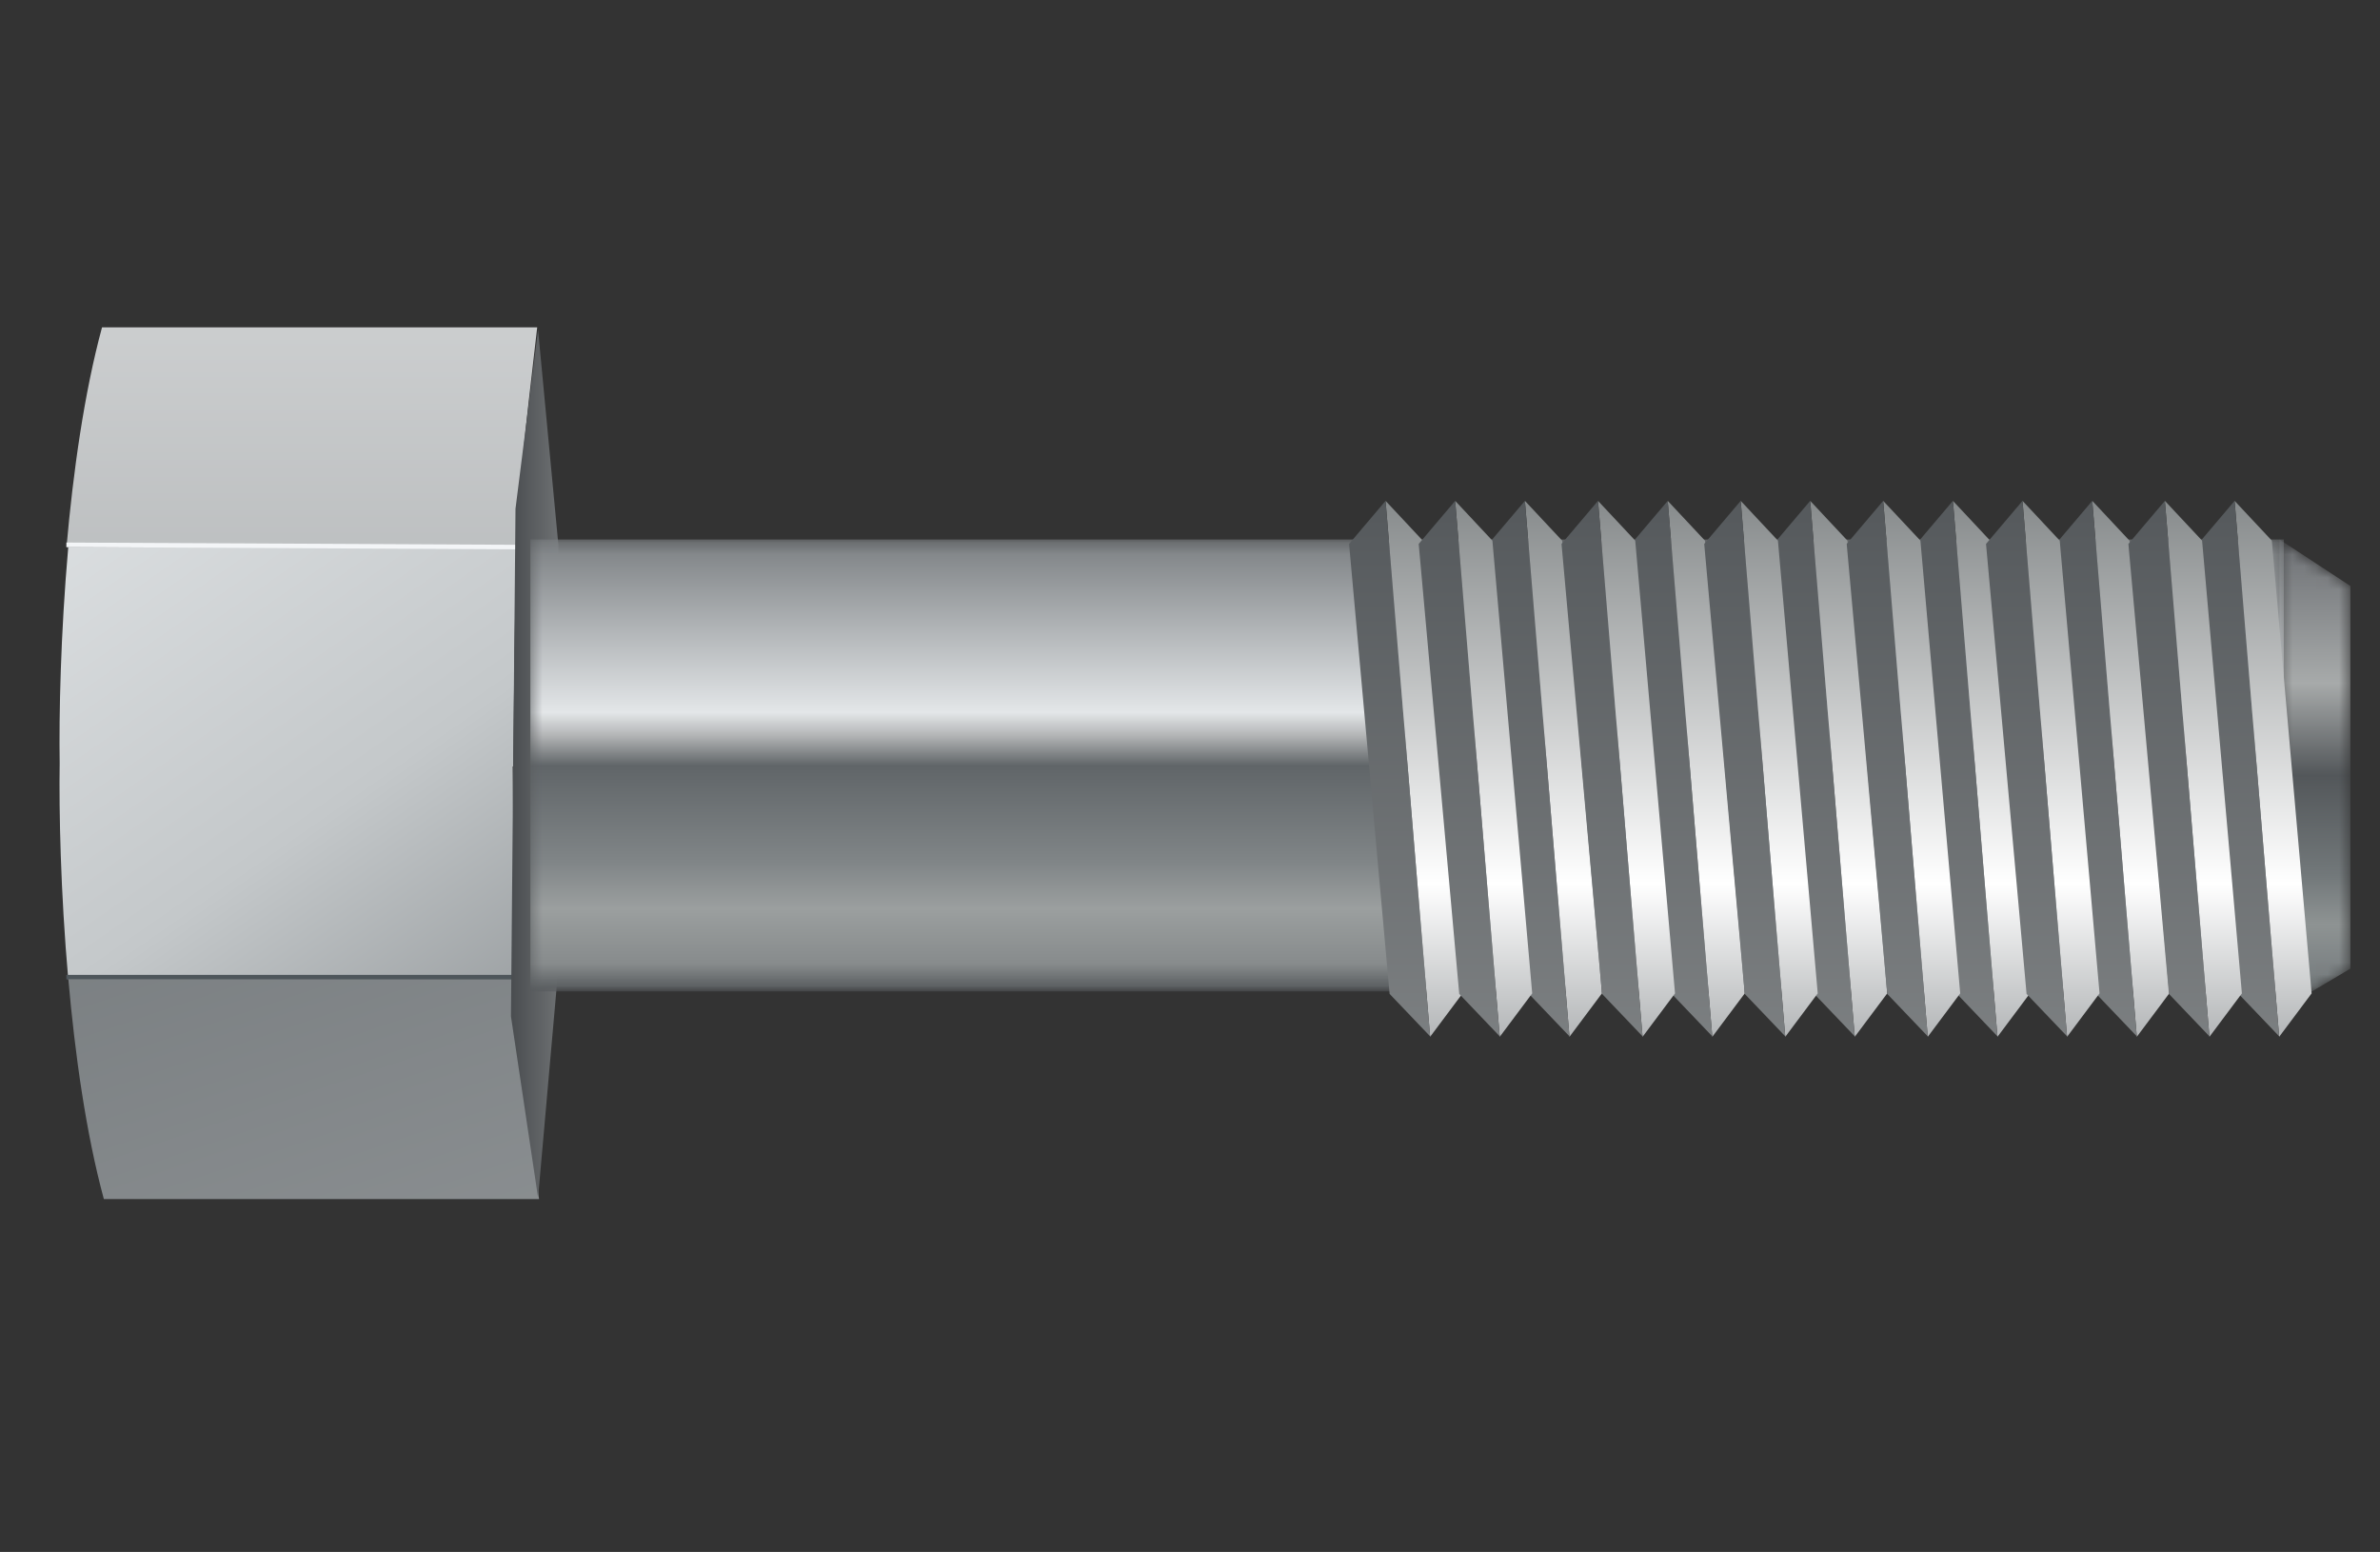
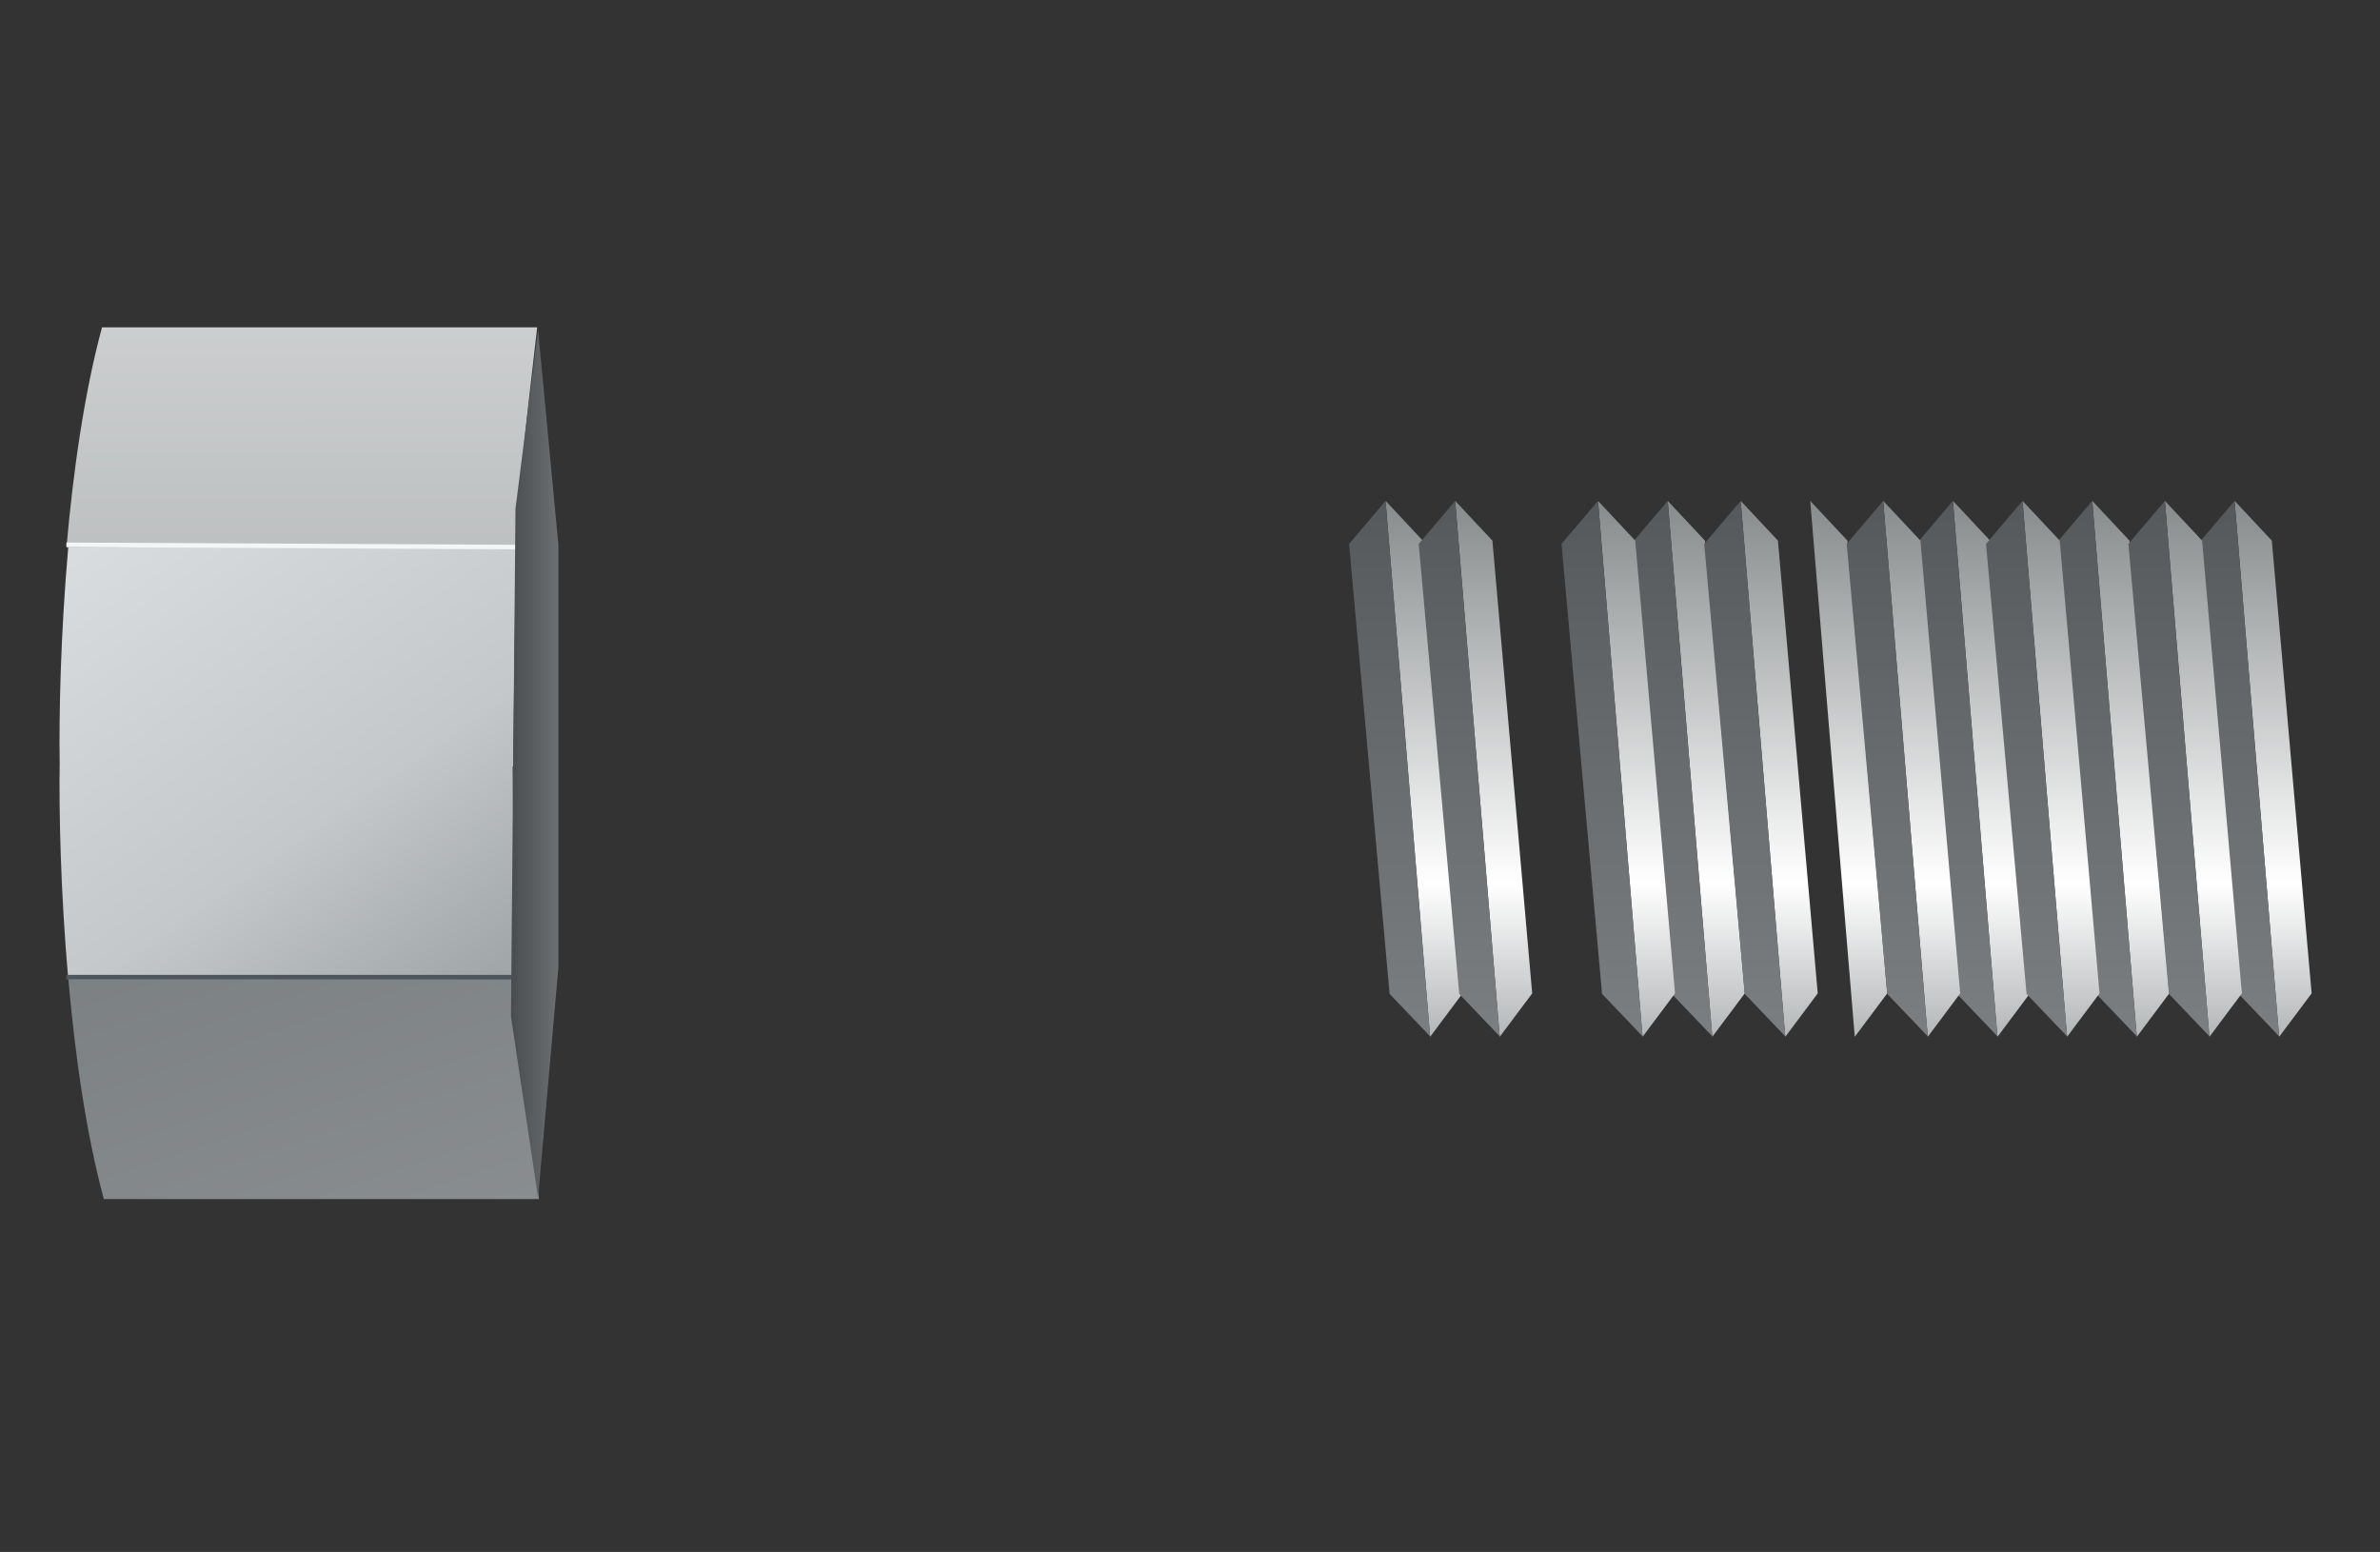
<svg xmlns="http://www.w3.org/2000/svg" width="204" height="133" viewBox="0 0 204 133" fill="none">
  <rect x="0" y="0" width="204" height="133" fill="#333333" stroke="none" />
  <path fill-rule="evenodd" clip-rule="evenodd" d="M5.701 46.884C6.267 40.471 7.215 33.689 8.745 28.053L46.047 28.053C44.949 37.425 44.452 42.178 44.203 46.884H5.701Z" fill="url(#paint0_linear_2265_14209)" />
  <path fill-rule="evenodd" clip-rule="evenodd" d="M5.859 83.933C6.425 90.346 7.373 97.128 8.902 102.764L46.204 102.764C45.106 93.392 44.61 88.639 44.361 83.933H5.859ZM5.11 67.802C5.109 67.478 5.109 67.165 5.11 66.863V67.802Z" fill="url(#paint1_linear_2265_14209)" />
  <path fill-rule="evenodd" clip-rule="evenodd" d="M5.851 46.881C5.191 54.362 5.051 61.34 5.116 65.406C5.051 69.473 5.191 76.451 5.851 83.933H44.124C44.084 81.411 44.062 78.706 44.036 75.522V75.522C44.013 72.69 43.986 69.478 43.942 65.68H43.99C44.013 63.798 44.031 62.105 44.047 60.561V60.56C44.112 54.436 44.152 50.674 44.353 46.881H5.851ZM8.895 28.051L46.196 28.051C46.196 28.051 46.196 28.051 46.196 28.051L8.895 28.05C8.895 28.051 8.895 28.051 8.895 28.051Z" fill="url(#paint2_linear_2265_14209)" />
  <line y1="-0.194" x2="38.732" y2="-0.194" transform="matrix(1 0.005 -0.005 1 5.688 46.884)" stroke="#F3F5F7" stroke-width="0.388" />
  <path d="M5.688 83.742L44.226 83.742" stroke="#4E565B" stroke-width="0.388" />
  <path d="M46.12 28.267L44.185 43.607L43.798 87.105L46.12 102.639L47.862 82.924V46.703L46.12 28.267Z" fill="url(#paint3_linear_2265_14209)" />
  <mask id="mask0_2265_14209" style="mask-type:luminance" maskUnits="userSpaceOnUse" x="195" y="46" width="7" height="41">
    <path d="M201.459 83.017L201.459 50.215L195.373 46.226L195.373 86.618L201.459 83.017Z" fill="white" />
  </mask>
  <g mask="url(#mask0_2265_14209)">
-     <path d="M201.459 83.017L201.459 50.215L195.373 46.226L195.373 86.618L201.459 83.017Z" fill="url(#paint4_linear_2265_14209)" />
-   </g>
+     </g>
  <mask id="mask1_2265_14209" style="mask-type:luminance" maskUnits="userSpaceOnUse" x="45" y="46" width="151" height="39">
    <path d="M195.761 84.965L195.761 46.232L45.46 46.232L45.46 84.965L195.761 84.965Z" fill="white" />
  </mask>
  <g mask="url(#mask1_2265_14209)">
-     <path d="M195.761 84.965L195.761 46.232L45.46 46.232L45.46 84.965L195.761 84.965Z" fill="url(#paint5_linear_2265_14209)" />
-   </g>
+     </g>
  <path d="M195.357 88.856L191.538 42.924L194.728 46.332L198.139 85.135L195.357 88.856Z" fill="url(#paint6_linear_2265_14209)" />
  <path d="M195.357 88.814L191.537 42.924L188.41 46.613L191.884 85.179L195.357 88.814Z" fill="url(#paint7_linear_2265_14209)" />
  <path d="M146.768 88.856L142.949 42.924L146.139 46.332L149.55 85.135L146.768 88.856Z" fill="url(#paint8_linear_2265_14209)" />
  <path d="M146.768 88.814L142.948 42.924L139.821 46.613L143.295 85.179L146.768 88.814Z" fill="url(#paint9_linear_2265_14209)" />
  <path d="M171.212 88.856L167.394 42.924L170.583 46.332L173.994 85.135L171.212 88.856Z" fill="url(#paint10_linear_2265_14209)" />
  <path d="M171.212 88.814L167.392 42.924L164.266 46.613L167.74 85.179L171.212 88.814Z" fill="url(#paint11_linear_2265_14209)" />
  <path d="M122.582 88.856L118.764 42.924L121.954 46.332L125.364 85.135L122.582 88.856Z" fill="url(#paint12_linear_2265_14209)" />
  <path d="M122.582 88.814L118.763 42.924L115.636 46.613L119.11 85.179L122.582 88.814Z" fill="url(#paint13_linear_2265_14209)" />
  <path d="M183.155 88.856L179.336 42.924L182.526 46.332L185.937 85.135L183.155 88.856Z" fill="url(#paint14_linear_2265_14209)" />
  <path d="M183.155 88.814L179.335 42.924L176.208 46.613L179.682 85.179L183.155 88.814Z" fill="url(#paint15_linear_2265_14209)" />
-   <path d="M134.526 88.856L130.707 42.924L133.897 46.332L137.308 85.135L134.526 88.856Z" fill="url(#paint16_linear_2265_14209)" />
-   <path d="M134.526 88.814L130.706 42.924L127.579 46.613L131.053 85.179L134.526 88.814Z" fill="url(#paint17_linear_2265_14209)" />
  <path d="M158.98 88.856L155.161 42.924L158.351 46.332L161.762 85.135L158.98 88.856Z" fill="url(#paint18_linear_2265_14209)" />
-   <path d="M158.98 88.814L155.16 42.924L152.033 46.613L155.507 85.179L158.98 88.814Z" fill="url(#paint19_linear_2265_14209)" />
  <path d="M189.38 88.856L185.562 42.924L188.751 46.332L192.162 85.135L189.38 88.856Z" fill="url(#paint20_linear_2265_14209)" />
  <path d="M189.38 88.814L185.56 42.924L182.434 46.613L185.908 85.179L189.38 88.814Z" fill="url(#paint21_linear_2265_14209)" />
  <path d="M140.791 88.856L136.973 42.924L140.163 46.332L143.573 85.135L140.791 88.856Z" fill="url(#paint22_linear_2265_14209)" />
  <path d="M140.791 88.814L136.972 42.924L133.845 46.613L137.319 85.179L140.791 88.814Z" fill="url(#paint23_linear_2265_14209)" />
  <path d="M165.236 88.856L161.417 42.924L164.607 46.332L168.018 85.135L165.236 88.856Z" fill="url(#paint24_linear_2265_14209)" />
  <path d="M165.236 88.814L161.416 42.924L158.289 46.613L161.763 85.179L165.236 88.814Z" fill="url(#paint25_linear_2265_14209)" />
  <path d="M177.178 88.856L173.359 42.924L176.549 46.332L179.96 85.135L177.178 88.856Z" fill="url(#paint26_linear_2265_14209)" />
  <path d="M177.178 88.814L173.358 42.924L170.231 46.613L173.706 85.179L177.178 88.814Z" fill="url(#paint27_linear_2265_14209)" />
  <path d="M128.549 88.856L124.73 42.924L127.92 46.332L131.331 85.135L128.549 88.856Z" fill="url(#paint28_linear_2265_14209)" />
  <path d="M128.549 88.814L124.729 42.924L121.603 46.613L125.077 85.179L128.549 88.814Z" fill="url(#paint29_linear_2265_14209)" />
  <path d="M153.023 88.856L149.204 42.924L152.394 46.332L155.805 85.135L153.023 88.856Z" fill="url(#paint30_linear_2265_14209)" />
  <path d="M153.023 88.814L149.203 42.924L146.076 46.613L149.55 85.179L153.023 88.814Z" fill="url(#paint31_linear_2265_14209)" />
  <defs>
    <linearGradient id="paint0_linear_2265_14209" x1="27.174" y1="113.095" x2="27.093" y2="20.156" gradientUnits="userSpaceOnUse">
      <stop stop-color="#6F7477" />
      <stop offset="0.124" stop-color="#969A9C" />
      <stop offset="1" stop-color="#D1D3D4" />
    </linearGradient>
    <linearGradient id="paint1_linear_2265_14209" x1="25.983" y1="45.438" x2="99.659" y2="263.58" gradientUnits="userSpaceOnUse">
      <stop stop-color="#6F7477" />
      <stop offset="1" stop-color="#D1D3D4" />
    </linearGradient>
    <linearGradient id="paint2_linear_2265_14209" x1="19.6" y1="134.32" x2="-38.395" y2="51.023" gradientUnits="userSpaceOnUse">
      <stop stop-color="#6F7477" />
      <stop offset="0.476" stop-color="#C4C8CA" />
      <stop offset="1" stop-color="#E8EBED" />
    </linearGradient>
    <linearGradient id="paint3_linear_2265_14209" x1="43.513" y1="61.657" x2="53.254" y2="61.657" gradientUnits="userSpaceOnUse">
      <stop stop-color="#474A4D" />
      <stop offset="1" stop-color="#9C9FA0" />
    </linearGradient>
    <linearGradient id="paint4_linear_2265_14209" x1="198.415" y1="46.226" x2="198.415" y2="86.616" gradientUnits="userSpaceOnUse">
      <stop stop-color="#6D7074" />
      <stop offset="0.305" stop-color="#A7AAAA" />
      <stop offset="0.501" stop-color="#53575A" />
      <stop offset="0.713" stop-color="#72787A" />
      <stop offset="0.817" stop-color="#8E9393" />
      <stop offset="0.939" stop-color="#777D7F" />
      <stop offset="1" stop-color="#494C4F" />
    </linearGradient>
    <linearGradient id="paint5_linear_2265_14209" x1="120.609" y1="46.232" x2="120.609" y2="84.963" gradientUnits="userSpaceOnUse">
      <stop stop-color="#7B7F82" />
      <stop offset="0.383" stop-color="#E3E6E8" />
      <stop offset="0.432" stop-color="#B5B7B8" />
      <stop offset="0.501" stop-color="#606568" />
      <stop offset="0.713" stop-color="#808587" />
      <stop offset="0.817" stop-color="#9B9F9F" />
      <stop offset="0.939" stop-color="#878B8C" />
      <stop offset="1" stop-color="#55595C" />
    </linearGradient>
    <linearGradient id="paint6_linear_2265_14209" x1="194.32" y1="42.925" x2="194.32" y2="128.561" gradientUnits="userSpaceOnUse">
      <stop stop-color="#878B8C" />
      <stop offset="0.383" stop-color="white" />
      <stop offset="0.674" stop-color="#6F7477" />
      <stop offset="1" stop-color="#6F7477" />
    </linearGradient>
    <linearGradient id="paint7_linear_2265_14209" x1="191.537" y1="42.924" x2="191.537" y2="128.56" gradientUnits="userSpaceOnUse">
      <stop stop-color="#55595C" />
      <stop offset="1" stop-color="#9C9FA0" />
    </linearGradient>
    <linearGradient id="paint8_linear_2265_14209" x1="145.731" y1="42.925" x2="145.731" y2="128.561" gradientUnits="userSpaceOnUse">
      <stop stop-color="#878B8C" />
      <stop offset="0.383" stop-color="white" />
      <stop offset="0.674" stop-color="#6F7477" />
      <stop offset="1" stop-color="#6F7477" />
    </linearGradient>
    <linearGradient id="paint9_linear_2265_14209" x1="142.948" y1="42.924" x2="142.948" y2="128.56" gradientUnits="userSpaceOnUse">
      <stop stop-color="#55595C" />
      <stop offset="1" stop-color="#9C9FA0" />
    </linearGradient>
    <linearGradient id="paint10_linear_2265_14209" x1="170.176" y1="42.925" x2="170.176" y2="128.561" gradientUnits="userSpaceOnUse">
      <stop stop-color="#878B8C" />
      <stop offset="0.383" stop-color="white" />
      <stop offset="0.674" stop-color="#6F7477" />
      <stop offset="1" stop-color="#6F7477" />
    </linearGradient>
    <linearGradient id="paint11_linear_2265_14209" x1="167.392" y1="42.924" x2="167.392" y2="128.56" gradientUnits="userSpaceOnUse">
      <stop stop-color="#55595C" />
      <stop offset="1" stop-color="#9C9FA0" />
    </linearGradient>
    <linearGradient id="paint12_linear_2265_14209" x1="121.546" y1="42.925" x2="121.546" y2="128.561" gradientUnits="userSpaceOnUse">
      <stop stop-color="#878B8C" />
      <stop offset="0.383" stop-color="white" />
      <stop offset="0.674" stop-color="#6F7477" />
      <stop offset="1" stop-color="#6F7477" />
    </linearGradient>
    <linearGradient id="paint13_linear_2265_14209" x1="118.763" y1="42.924" x2="118.763" y2="128.56" gradientUnits="userSpaceOnUse">
      <stop stop-color="#55595C" />
      <stop offset="1" stop-color="#9C9FA0" />
    </linearGradient>
    <linearGradient id="paint14_linear_2265_14209" x1="182.118" y1="42.925" x2="182.118" y2="128.561" gradientUnits="userSpaceOnUse">
      <stop stop-color="#878B8C" />
      <stop offset="0.383" stop-color="white" />
      <stop offset="0.674" stop-color="#6F7477" />
      <stop offset="1" stop-color="#6F7477" />
    </linearGradient>
    <linearGradient id="paint15_linear_2265_14209" x1="179.335" y1="42.924" x2="179.335" y2="128.56" gradientUnits="userSpaceOnUse">
      <stop stop-color="#55595C" />
      <stop offset="1" stop-color="#9C9FA0" />
    </linearGradient>
    <linearGradient id="paint16_linear_2265_14209" x1="133.489" y1="42.925" x2="133.489" y2="128.561" gradientUnits="userSpaceOnUse">
      <stop stop-color="#878B8C" />
      <stop offset="0.383" stop-color="white" />
      <stop offset="0.674" stop-color="#6F7477" />
      <stop offset="1" stop-color="#6F7477" />
    </linearGradient>
    <linearGradient id="paint17_linear_2265_14209" x1="130.706" y1="42.924" x2="130.706" y2="128.56" gradientUnits="userSpaceOnUse">
      <stop stop-color="#55595C" />
      <stop offset="1" stop-color="#9C9FA0" />
    </linearGradient>
    <linearGradient id="paint18_linear_2265_14209" x1="157.943" y1="42.925" x2="157.943" y2="128.561" gradientUnits="userSpaceOnUse">
      <stop stop-color="#878B8C" />
      <stop offset="0.383" stop-color="white" />
      <stop offset="0.674" stop-color="#6F7477" />
      <stop offset="1" stop-color="#6F7477" />
    </linearGradient>
    <linearGradient id="paint19_linear_2265_14209" x1="155.16" y1="42.924" x2="155.16" y2="128.56" gradientUnits="userSpaceOnUse">
      <stop stop-color="#55595C" />
      <stop offset="1" stop-color="#9C9FA0" />
    </linearGradient>
    <linearGradient id="paint20_linear_2265_14209" x1="188.344" y1="42.925" x2="188.344" y2="128.561" gradientUnits="userSpaceOnUse">
      <stop stop-color="#878B8C" />
      <stop offset="0.383" stop-color="white" />
      <stop offset="0.674" stop-color="#6F7477" />
      <stop offset="1" stop-color="#6F7477" />
    </linearGradient>
    <linearGradient id="paint21_linear_2265_14209" x1="185.56" y1="42.924" x2="185.56" y2="128.56" gradientUnits="userSpaceOnUse">
      <stop stop-color="#55595C" />
      <stop offset="1" stop-color="#9C9FA0" />
    </linearGradient>
    <linearGradient id="paint22_linear_2265_14209" x1="139.755" y1="42.925" x2="139.755" y2="128.561" gradientUnits="userSpaceOnUse">
      <stop stop-color="#878B8C" />
      <stop offset="0.383" stop-color="white" />
      <stop offset="0.674" stop-color="#6F7477" />
      <stop offset="1" stop-color="#6F7477" />
    </linearGradient>
    <linearGradient id="paint23_linear_2265_14209" x1="136.972" y1="42.924" x2="136.972" y2="128.56" gradientUnits="userSpaceOnUse">
      <stop stop-color="#55595C" />
      <stop offset="1" stop-color="#9C9FA0" />
    </linearGradient>
    <linearGradient id="paint24_linear_2265_14209" x1="164.199" y1="42.925" x2="164.199" y2="128.561" gradientUnits="userSpaceOnUse">
      <stop stop-color="#878B8C" />
      <stop offset="0.383" stop-color="white" />
      <stop offset="0.674" stop-color="#6F7477" />
      <stop offset="1" stop-color="#6F7477" />
    </linearGradient>
    <linearGradient id="paint25_linear_2265_14209" x1="161.416" y1="42.924" x2="161.416" y2="128.56" gradientUnits="userSpaceOnUse">
      <stop stop-color="#55595C" />
      <stop offset="1" stop-color="#9C9FA0" />
    </linearGradient>
    <linearGradient id="paint26_linear_2265_14209" x1="176.141" y1="42.925" x2="176.141" y2="128.561" gradientUnits="userSpaceOnUse">
      <stop stop-color="#878B8C" />
      <stop offset="0.383" stop-color="white" />
      <stop offset="0.674" stop-color="#6F7477" />
      <stop offset="1" stop-color="#6F7477" />
    </linearGradient>
    <linearGradient id="paint27_linear_2265_14209" x1="173.358" y1="42.924" x2="173.358" y2="128.56" gradientUnits="userSpaceOnUse">
      <stop stop-color="#55595C" />
      <stop offset="1" stop-color="#9C9FA0" />
    </linearGradient>
    <linearGradient id="paint28_linear_2265_14209" x1="127.512" y1="42.925" x2="127.512" y2="128.561" gradientUnits="userSpaceOnUse">
      <stop stop-color="#878B8C" />
      <stop offset="0.383" stop-color="white" />
      <stop offset="0.674" stop-color="#6F7477" />
      <stop offset="1" stop-color="#6F7477" />
    </linearGradient>
    <linearGradient id="paint29_linear_2265_14209" x1="124.729" y1="42.924" x2="124.729" y2="128.56" gradientUnits="userSpaceOnUse">
      <stop stop-color="#55595C" />
      <stop offset="1" stop-color="#9C9FA0" />
    </linearGradient>
    <linearGradient id="paint30_linear_2265_14209" x1="151.986" y1="42.925" x2="151.986" y2="128.561" gradientUnits="userSpaceOnUse">
      <stop stop-color="#878B8C" />
      <stop offset="0.383" stop-color="white" />
      <stop offset="0.674" stop-color="#6F7477" />
      <stop offset="1" stop-color="#6F7477" />
    </linearGradient>
    <linearGradient id="paint31_linear_2265_14209" x1="149.203" y1="42.924" x2="149.203" y2="128.56" gradientUnits="userSpaceOnUse">
      <stop stop-color="#55595C" />
      <stop offset="1" stop-color="#9C9FA0" />
    </linearGradient>
  </defs>
</svg>